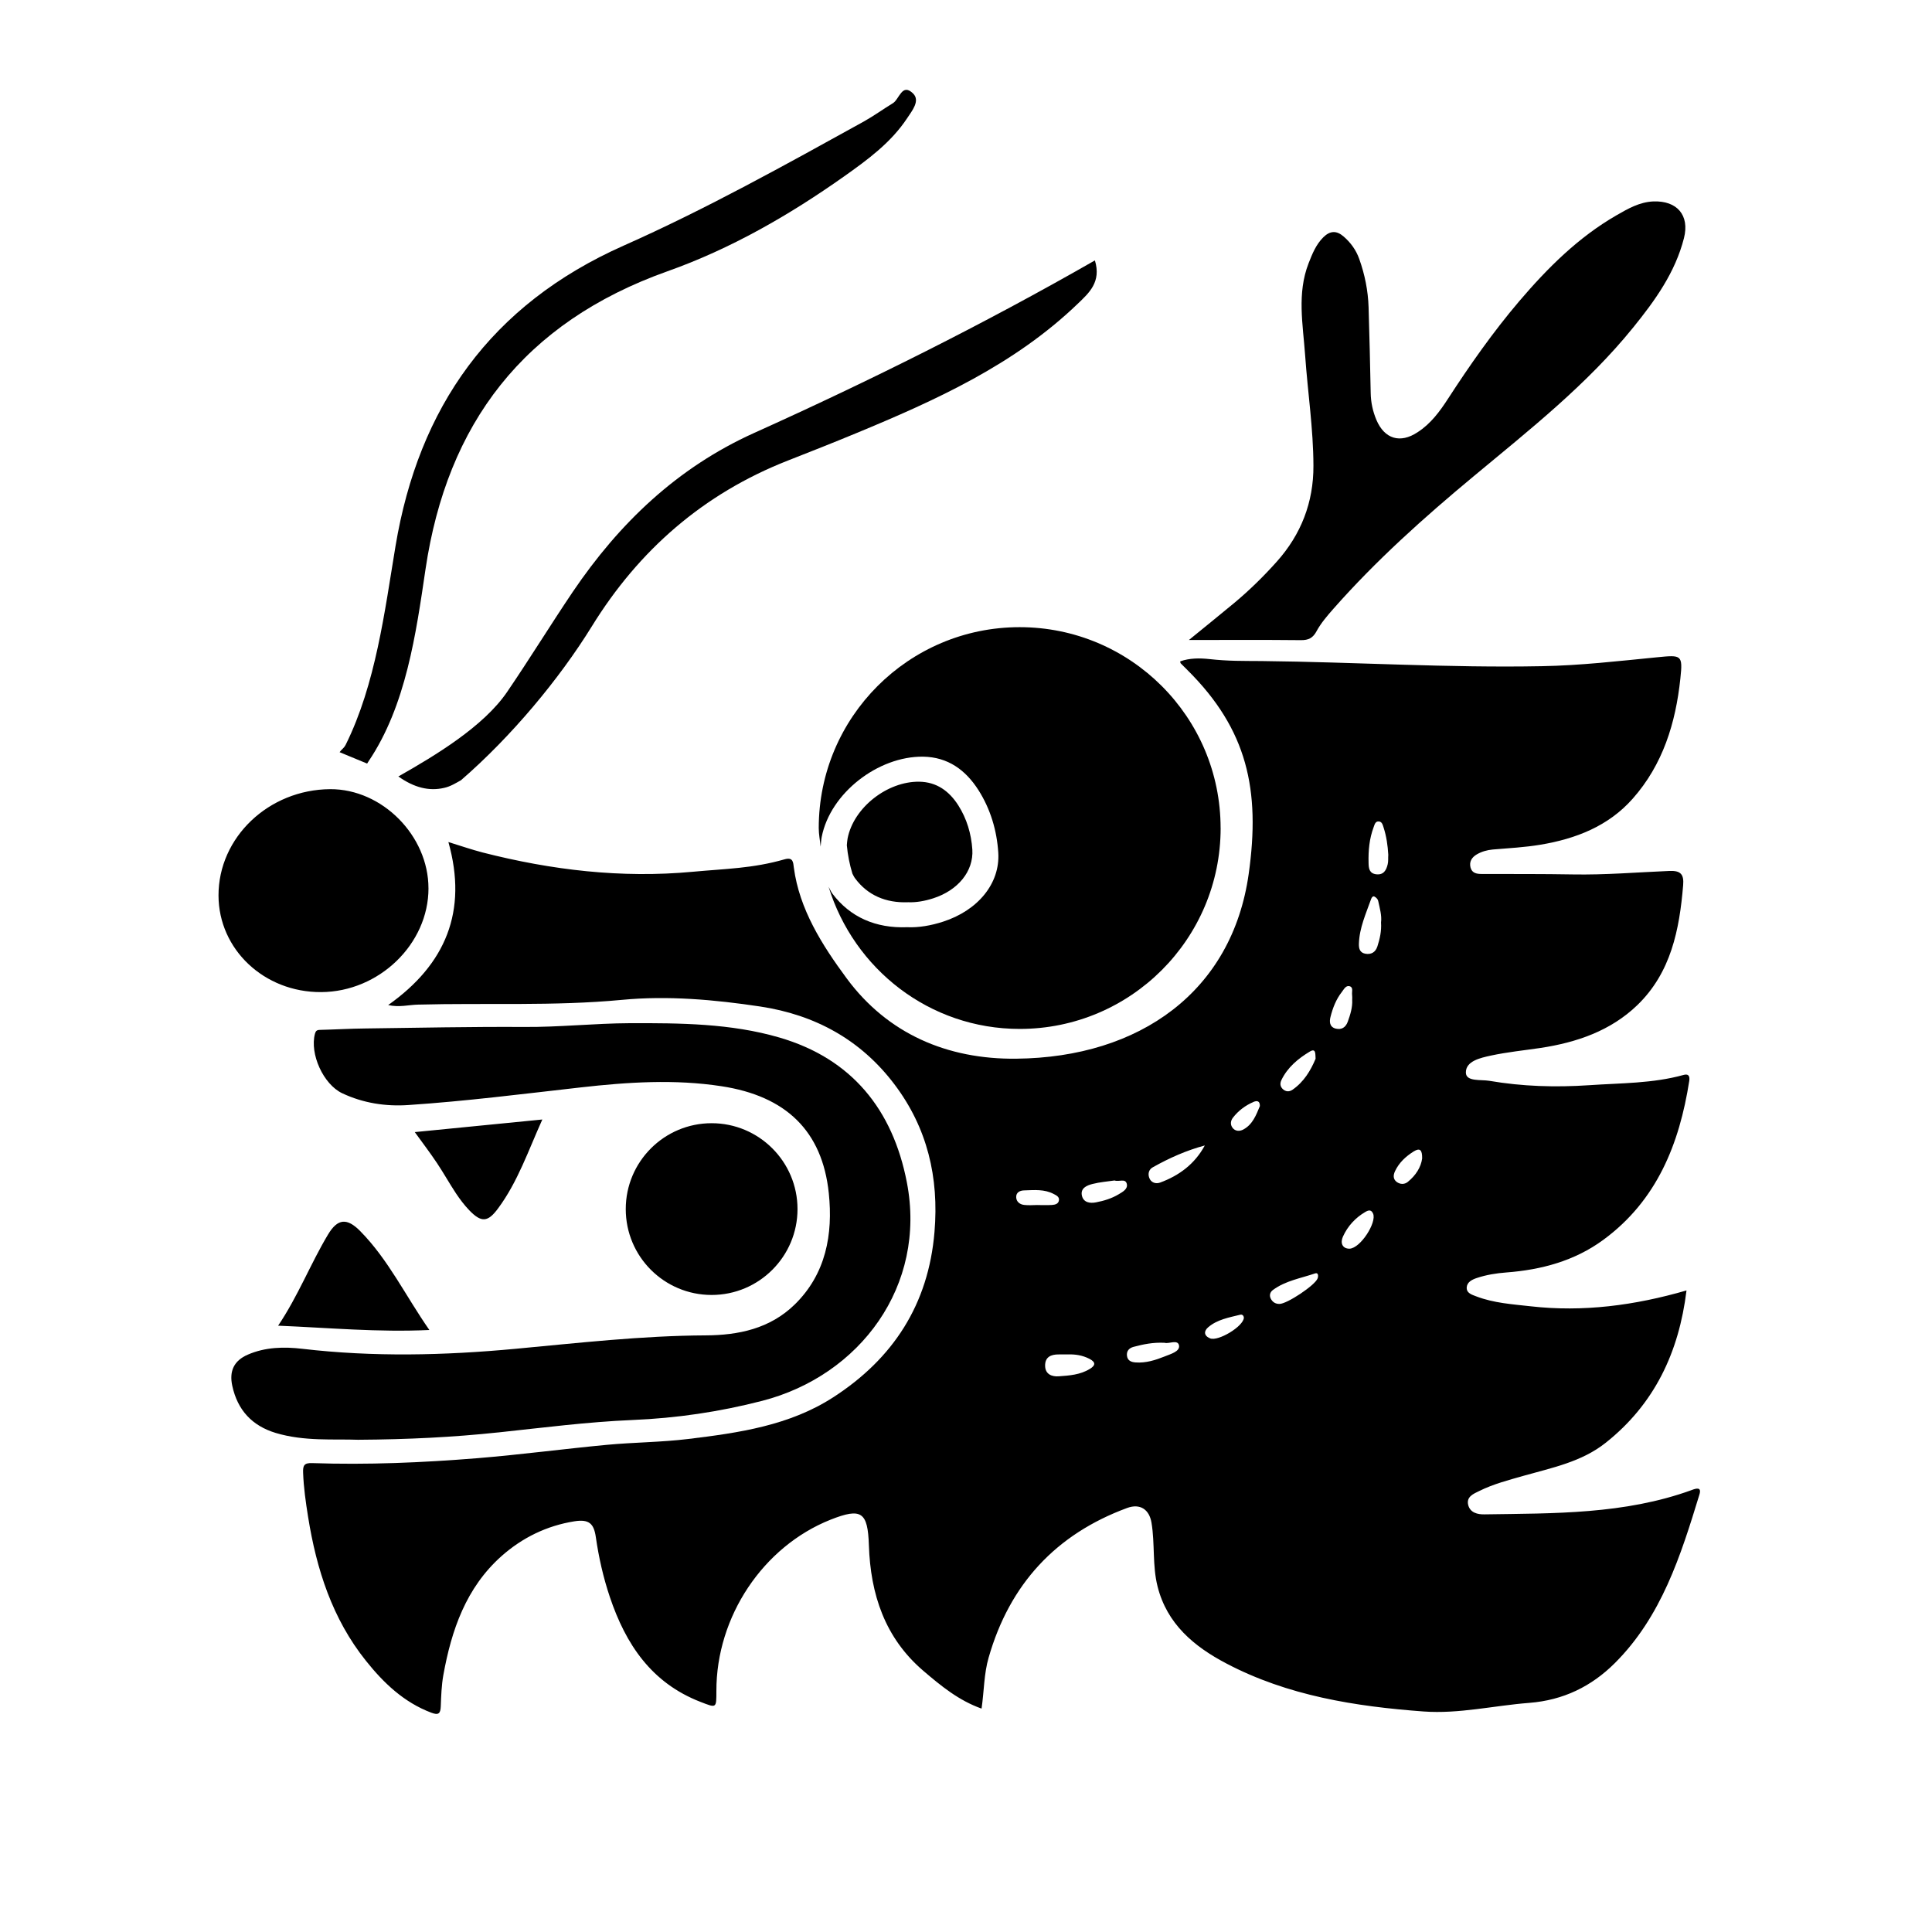
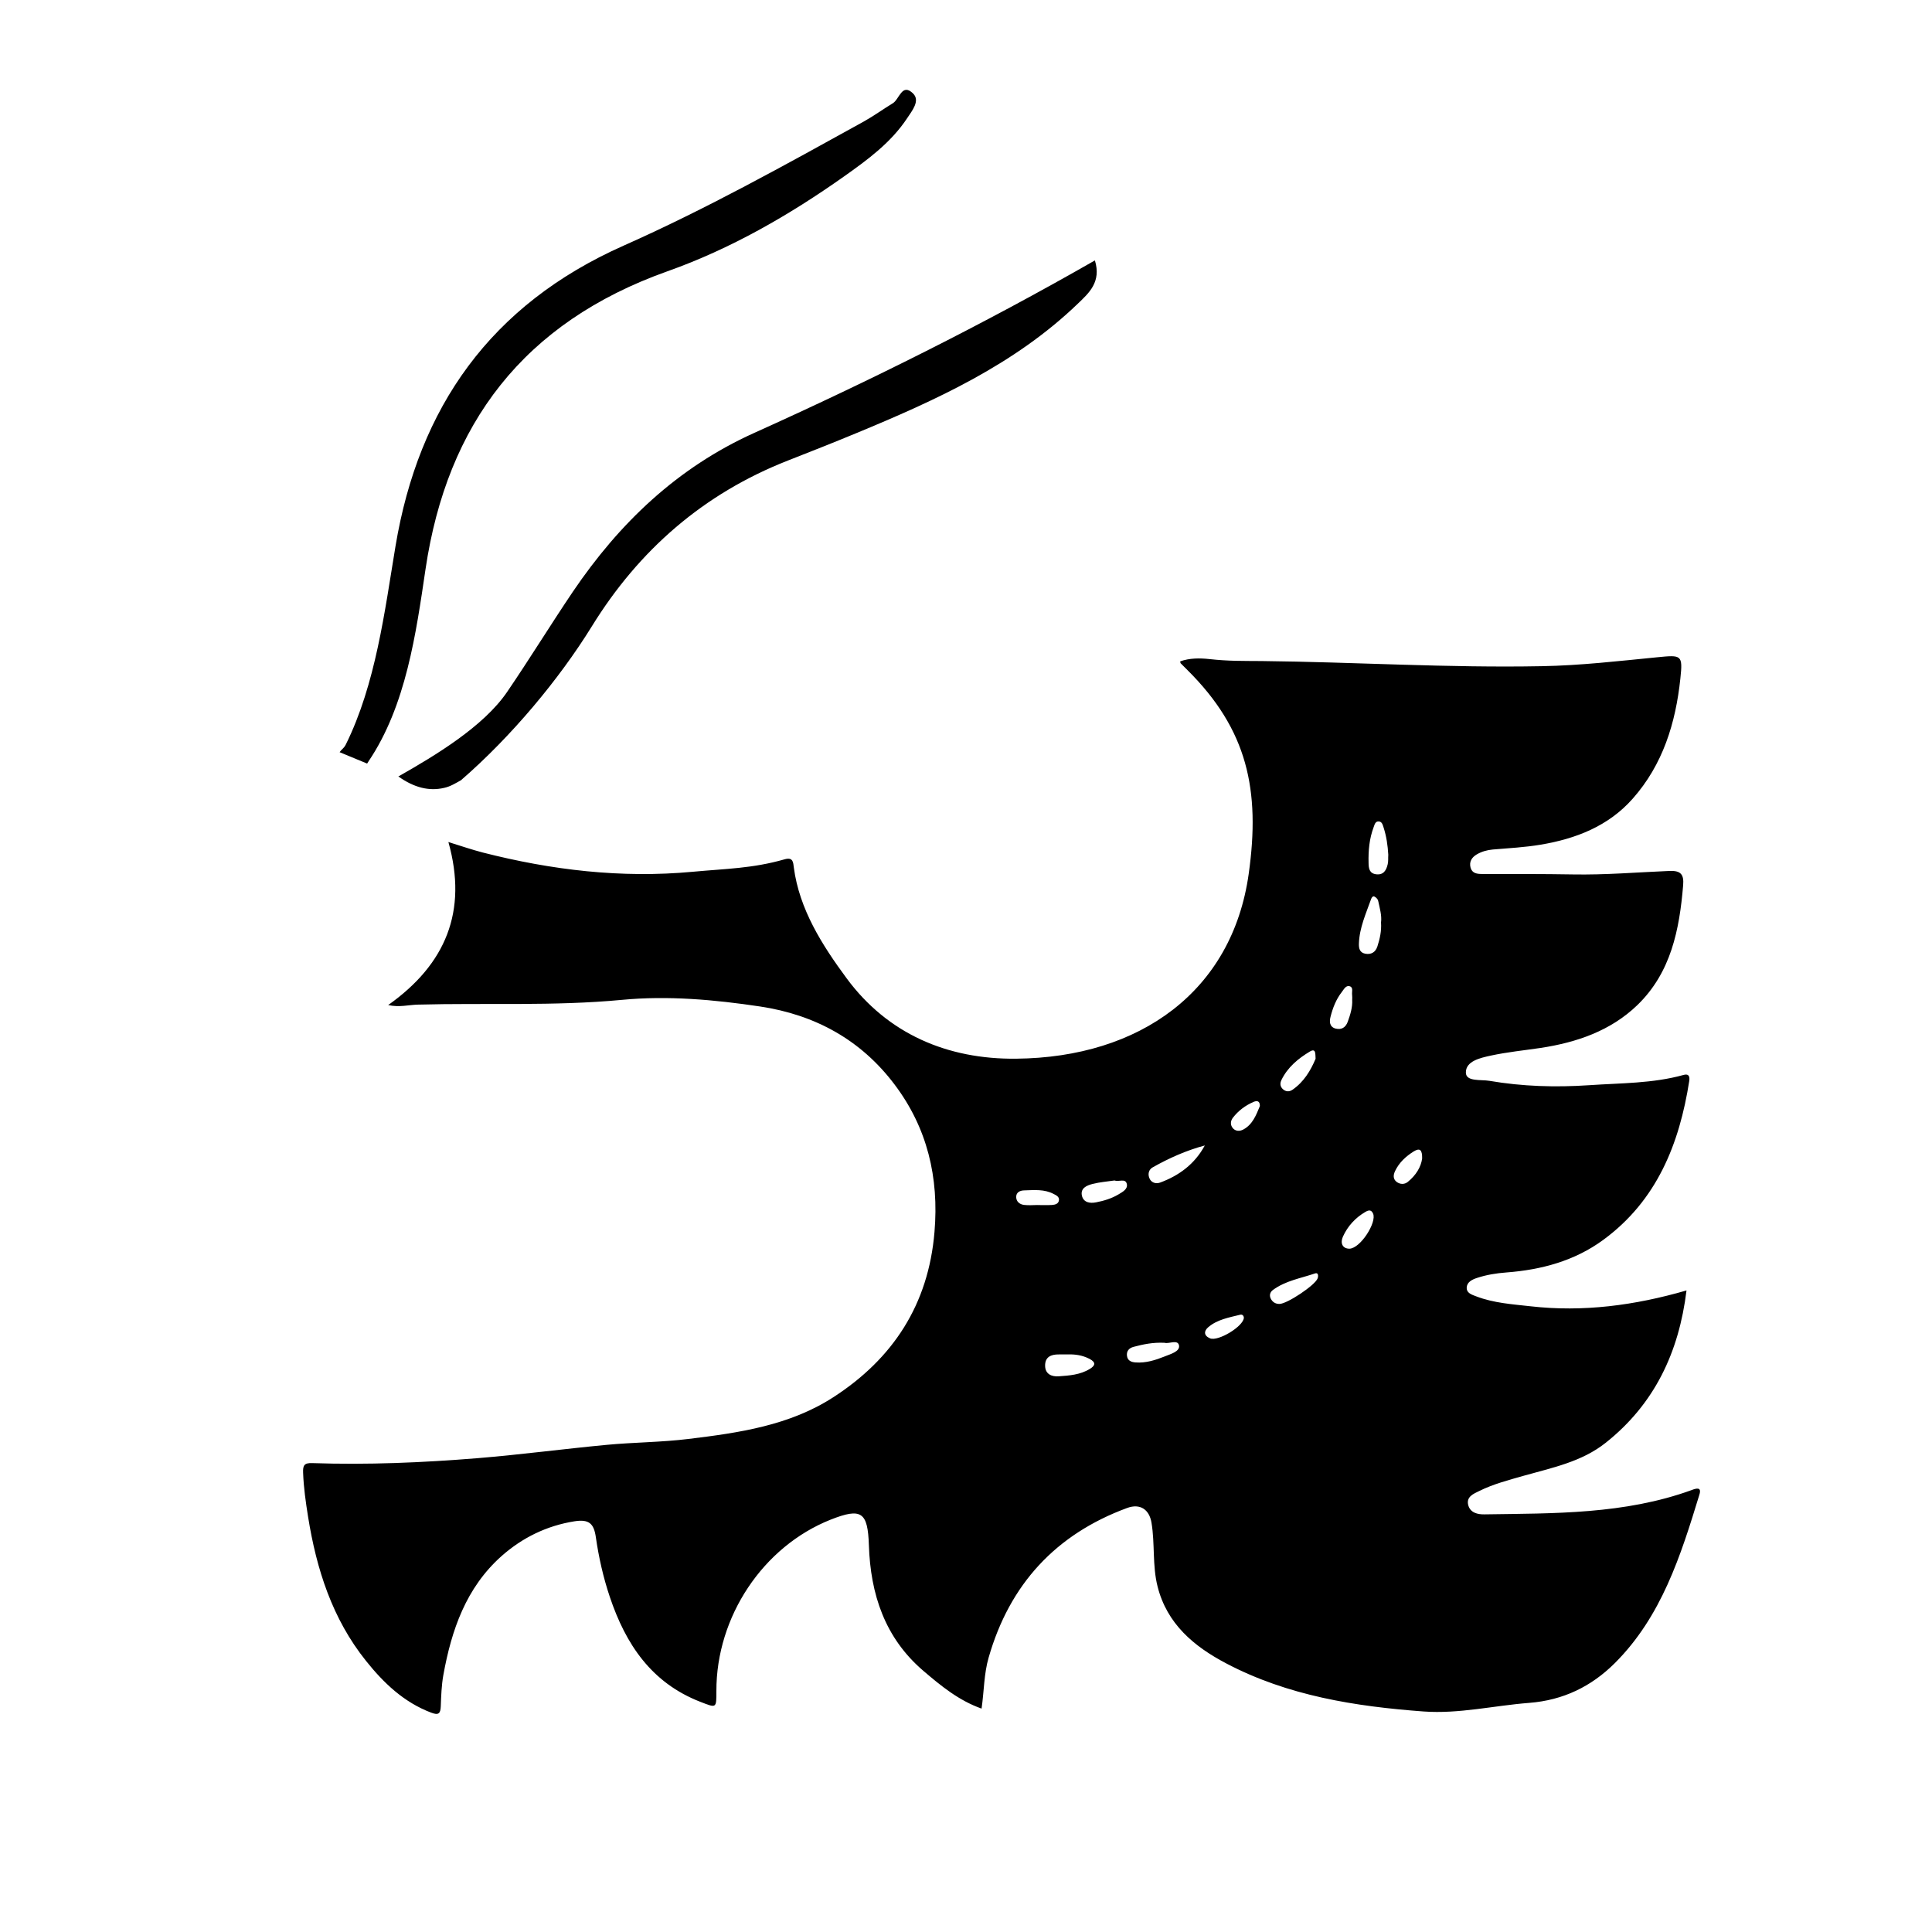
<svg xmlns="http://www.w3.org/2000/svg" viewBox="0 0 100 100" version="1.1" height="100pt" width="100pt">
  <g>
    <path d="m87.551 77.129c-3.473 1.258-7.098 1.199-10.711 1.254-0.352 0.008-0.746-0.078-0.848-0.492-0.102-0.426 0.289-0.578 0.57-0.715 0.727-0.363 1.52-0.566 2.297-0.789 1.477-0.418 3.008-0.719 4.254-1.711 2.519-2 3.789-4.676 4.18-7.883-2.684 0.777-5.352 1.129-8.07 0.82-0.945-0.105-1.91-0.168-2.809-0.512-0.219-0.086-0.523-0.164-0.496-0.477 0.023-0.273 0.289-0.398 0.527-0.477 0.492-0.164 1.008-0.246 1.527-0.285 1.816-0.137 3.539-0.602 5.019-1.691 2.769-2.035 3.934-4.961 4.445-8.227 0.039-0.262-0.055-0.375-0.297-0.305-1.602 0.445-3.25 0.418-4.887 0.531-1.738 0.117-3.453 0.066-5.164-0.227-0.43-0.074-1.211 0.055-1.215-0.426-0.008-0.598 0.754-0.762 1.289-0.879 0.852-0.184 1.723-0.27 2.586-0.398 1.867-0.285 3.617-0.883 5-2.215 1.742-1.684 2.18-3.902 2.371-6.203 0.047-0.555-0.113-0.77-0.719-0.742-1.664 0.07-3.324 0.211-4.992 0.18-1.562-0.027-3.125-0.02-4.691-0.023-0.262 0-0.52-0.027-0.602-0.332-0.078-0.301 0.062-0.527 0.32-0.68 0.254-0.148 0.531-0.227 0.828-0.254 0.828-0.07 1.664-0.113 2.477-0.25 1.824-0.305 3.508-0.957 4.766-2.379 1.566-1.766 2.227-3.922 2.469-6.219 0.133-1.238 0.062-1.227-1.207-1.102-1.984 0.195-3.969 0.426-5.969 0.461-4.836 0.094-9.664-0.215-14.492-0.266-1-0.008-1.711 0.008-2.711-0.102-0.5-0.055-1.02-0.055-1.508 0.117 0.008 0.059 0.008 0.086 0.02 0.098 0.117 0.117 0.234 0.238 0.352 0.352 3.106 3.082 3.785 6.211 3.172 10.555-0.855 6.066-5.617 9.5-12.035 9.562-3.57 0.039-6.652-1.293-8.766-4.148-1.285-1.738-2.457-3.59-2.742-5.742-0.035-0.258-0.027-0.559-0.477-0.43-1.668 0.477-3.039 0.484-4.758 0.645-3.691 0.344-7.305-0.086-10.879-1-0.57-0.148-1.133-0.344-1.766-0.539 1.008 3.586-0.141 6.332-3.117 8.438 0.574 0.129 1.059-0.012 1.547-0.023 3.516-0.094 7.031 0.086 10.551-0.246 2.379-0.227 4.785-0.012 7.16 0.344 2.848 0.43 5.211 1.73 6.945 4.027 1.703 2.25 2.312 4.82 2.074 7.641-0.312 3.758-2.148 6.562-5.242 8.559-2.258 1.461-4.883 1.84-7.492 2.156-1.398 0.172-2.82 0.172-4.231 0.305-2.234 0.211-4.461 0.508-6.695 0.691-2.844 0.23-5.695 0.352-8.551 0.254-0.418-0.016-0.484 0.129-0.469 0.496 0.027 0.773 0.137 1.531 0.258 2.289 0.434 2.707 1.25 5.269 2.992 7.445 0.914 1.148 1.965 2.152 3.383 2.688 0.371 0.141 0.477 0.055 0.492-0.328 0.02-0.539 0.039-1.086 0.133-1.617 0.422-2.332 1.172-4.519 3.008-6.156 1.082-0.961 2.352-1.578 3.781-1.805 0.754-0.117 1.004 0.117 1.105 0.824 0.152 1.051 0.383 2.078 0.723 3.09 0.824 2.453 2.152 4.445 4.684 5.43 0.84 0.324 0.832 0.352 0.832-0.559-0.008-3.848 2.414-7.477 5.906-8.867 1.609-0.637 1.93-0.398 1.988 1.324 0.082 2.523 0.82 4.789 2.816 6.496 0.914 0.781 1.836 1.539 3.016 1.957 0.133-0.914 0.121-1.801 0.367-2.644 1.086-3.789 3.473-6.379 7.172-7.742 0.664-0.242 1.145 0.074 1.258 0.773 0.18 1.086 0.039 2.211 0.312 3.289 0.488 1.945 1.891 3.109 3.547 3.981 3.191 1.68 6.684 2.231 10.223 2.492 1.832 0.133 3.644-0.305 5.465-0.445 1.766-0.137 3.223-0.852 4.43-2.055 2.418-2.41 3.414-5.562 4.379-8.719 0.129-0.41-0.141-0.34-0.41-0.238zm-33.855-14.758v0c-0.227 0.004-0.461 0.023-0.684-0.004-0.223-0.023-0.406-0.164-0.414-0.398-0.008-0.254 0.195-0.352 0.422-0.355 0.516-0.016 1.039-0.07 1.523 0.188 0.125 0.066 0.285 0.137 0.27 0.309-0.02 0.207-0.203 0.246-0.367 0.258-0.254 0.016-0.504 0.004-0.75 0.004zm2.711 8.484c-0.492 0.305-1.062 0.344-1.617 0.383-0.344 0.023-0.688-0.105-0.695-0.543-0.008-0.461 0.305-0.594 0.711-0.59h0.438c0.398-0.016 0.777 0.039 1.145 0.227 0.355 0.184 0.301 0.352 0.02 0.523zm1.488-9.035c-0.359 0.215-0.762 0.336-1.168 0.414-0.305 0.059-0.633 0.012-0.723-0.328-0.102-0.402 0.246-0.551 0.547-0.625 0.379-0.098 0.773-0.125 1.137-0.18 0.234 0.082 0.555-0.121 0.633 0.168 0.074 0.277-0.219 0.426-0.426 0.551zm2.394 8.387c-0.48 0.191-0.977 0.352-1.512 0.312-0.23-0.016-0.414-0.094-0.445-0.344-0.031-0.246 0.109-0.398 0.336-0.461 0.504-0.133 1.008-0.242 1.617-0.211 0.203 0.07 0.684-0.195 0.742 0.141 0.051 0.312-0.441 0.441-0.738 0.562zm-0.246-8.996c-0.215 0.078-0.473 0.008-0.562-0.258-0.074-0.211-0.012-0.43 0.195-0.539 0.844-0.473 1.723-0.867 2.684-1.125-0.516 0.957-1.328 1.559-2.316 1.922zm2.59 8.062c-0.336-0.141-0.32-0.383-0.098-0.574 0.469-0.402 1.074-0.504 1.652-0.648 0.117-0.031 0.188 0.047 0.195 0.156-0.023 0.449-1.336 1.238-1.75 1.066zm1.719-10.809c-0.18 0.098-0.418 0.102-0.562-0.098-0.117-0.164-0.098-0.352 0.027-0.516 0.285-0.367 0.645-0.633 1.066-0.816 0.176-0.074 0.332-0.059 0.328 0.215-0.191 0.461-0.375 0.957-0.859 1.215zm1.973-2.559c0.32-0.664 0.871-1.117 1.477-1.48 0.328-0.195 0.273 0.16 0.293 0.375-0.258 0.617-0.609 1.199-1.195 1.605-0.172 0.117-0.352 0.109-0.512-0.043-0.133-0.137-0.141-0.293-0.062-0.457zm1.875 10.262c-0.121 0.352-1.594 1.332-1.98 1.324-0.207 0-0.359-0.098-0.449-0.281-0.086-0.18-0.02-0.344 0.121-0.445 0.648-0.477 1.441-0.602 2.18-0.855 0.164-0.055 0.172 0.133 0.129 0.258zm0.668-13.539c0.117-0.461 0.289-0.906 0.586-1.285 0.105-0.133 0.211-0.367 0.422-0.289 0.18 0.066 0.086 0.289 0.109 0.445 0.012 0.082 0.004 0.164 0.004 0.246 0.023 0.398-0.098 0.773-0.23 1.141-0.109 0.297-0.324 0.43-0.633 0.352-0.32-0.09-0.32-0.371-0.258-0.609zm0.984 12.004c-0.383 0-0.488-0.309-0.34-0.629 0.242-0.535 0.637-0.969 1.156-1.273 0.168-0.098 0.309-0.129 0.402 0.086 0.203 0.449-0.648 1.793-1.219 1.816zm1.438-15.637c-0.094 0.289-0.32 0.43-0.633 0.367-0.285-0.059-0.328-0.285-0.32-0.523 0.027-0.82 0.367-1.555 0.633-2.309 0.031-0.086 0.094-0.164 0.176-0.121 0.082 0.043 0.172 0.133 0.188 0.219 0.082 0.383 0.195 0.758 0.148 1.117 0.031 0.457-0.066 0.859-0.191 1.25zm0.535-4.254c-0.07 0.301-0.211 0.555-0.59 0.512-0.359-0.043-0.395-0.305-0.398-0.598-0.016-0.629 0.039-1.246 0.262-1.84 0.051-0.133 0.082-0.309 0.266-0.297 0.172 0.012 0.203 0.176 0.25 0.316 0.148 0.457 0.215 0.93 0.242 1.406-0.012 0.172 0.008 0.344-0.031 0.5zm1.043 16.434c-0.176 0.141-0.398 0.133-0.578 0-0.191-0.148-0.18-0.352-0.082-0.559 0.211-0.445 0.555-0.758 0.961-1.016 0.328-0.203 0.449-0.082 0.441 0.363-0.059 0.449-0.328 0.875-0.742 1.211z" />
-     <path d="m63.18 42.859c0 5.742-4.656 10.398-10.398 10.398-4.68 0-8.586-3.109-9.895-7.359 0.066 0.117 0.117 0.242 0.195 0.352 0.922 1.227 2.254 1.805 3.867 1.742 0.609 0.027 1.242-0.086 1.859-0.285 1.809-0.582 2.961-1.98 2.863-3.57-0.074-1.152-0.402-2.258-1.027-3.242-0.664-1.039-1.578-1.711-2.867-1.73-2.324-0.027-4.801 1.883-5.246 4.156-0.031 0.164-0.039 0.336-0.055 0.5-0.031-0.32-0.098-0.633-0.098-0.961 0-5.742 4.656-10.398 10.398-10.398 5.746 0 10.402 4.656 10.402 10.398zm-16.191 3.84c0.43 0.02 0.879-0.062 1.316-0.203 1.277-0.41 2.094-1.398 2.023-2.523-0.055-0.812-0.285-1.594-0.727-2.289-0.469-0.734-1.117-1.211-2.023-1.223-1.645-0.023-3.394 1.332-3.707 2.938-0.023 0.117-0.027 0.234-0.039 0.352 0.047 0.508 0.145 0.996 0.289 1.469 0.047 0.086 0.082 0.172 0.141 0.246 0.645 0.871 1.59 1.277 2.727 1.234zm-24.812-0.723c0-2.723-2.398-5.141-5.086-5.129-3.184 0.02-5.789 2.496-5.781 5.508 0.008 2.789 2.367 5.012 5.309 4.996 3-0.012 5.562-2.488 5.559-5.375zm0.43 14.207c0.348 0.52 0.648 1.062 0.992 1.582 0.207 0.309 0.434 0.613 0.691 0.879 0.625 0.648 0.961 0.625 1.496-0.105 1.012-1.367 1.551-2.965 2.285-4.594-2.258 0.223-4.402 0.434-6.602 0.652 0.418 0.578 0.793 1.07 1.137 1.586zm45.543-27.523c0.227-0.414 0.547-0.785 0.863-1.145 2.211-2.508 4.691-4.727 7.258-6.859 2.898-2.41 5.867-4.746 8.258-7.699 1.133-1.398 2.18-2.852 2.633-4.633 0.301-1.184-0.359-1.945-1.586-1.898-0.715 0.031-1.312 0.375-1.91 0.719-1.977 1.141-3.566 2.727-5.031 4.445-1.352 1.59-2.547 3.293-3.68 5.039-0.43 0.664-0.902 1.309-1.586 1.746-0.898 0.594-1.707 0.344-2.125-0.637-0.188-0.445-0.289-0.91-0.297-1.398-0.031-1.477-0.062-2.957-0.109-4.434-0.027-0.859-0.195-1.695-0.484-2.504-0.164-0.461-0.441-0.844-0.812-1.164-0.367-0.316-0.699-0.297-1.043 0.039-0.383 0.379-0.574 0.859-0.766 1.348-0.609 1.566-0.293 3.164-0.18 4.758 0.133 1.91 0.426 3.809 0.43 5.727 0.008 1.887-0.637 3.551-1.898 4.961-0.68 0.762-1.41 1.477-2.195 2.133-0.777 0.648-1.57 1.281-2.352 1.922 1.961 0 3.879-0.012 5.793 0.008 0.402 0.004 0.625-0.109 0.82-0.473zm-49.5 31.066c-0.691-0.699-1.172-0.664-1.676 0.18-0.902 1.508-1.539 3.164-2.578 4.711 2.633 0.109 5.164 0.348 7.828 0.223-1.23-1.762-2.117-3.633-3.574-5.113zm7.125 10.418c2.316-0.246 4.633-0.547 6.961-0.645 2.273-0.094 4.508-0.422 6.715-0.992 5.07-1.309 8.523-5.961 7.488-11.309-0.73-3.773-2.859-6.406-6.598-7.496-2.516-0.734-5.144-0.75-7.742-0.742-1.828 0.008-3.656 0.211-5.492 0.195-2.727-0.016-5.457 0.043-8.188 0.078-0.789 0.008-1.578 0.055-2.367 0.074-0.152 0.004-0.211 0.055-0.25 0.199-0.277 1.039 0.43 2.617 1.414 3.082 1.078 0.508 2.242 0.688 3.41 0.609 2.992-0.199 5.961-0.578 8.941-0.914 2.422-0.273 4.852-0.434 7.285-0.059 3.312 0.508 5.211 2.297 5.547 5.539 0.219 2.121-0.141 4.176-1.773 5.766-1.277 1.242-2.898 1.582-4.606 1.59-3.297 0.016-6.57 0.391-9.84 0.695-3.684 0.344-7.352 0.43-11.027 0-0.957-0.113-1.922-0.09-2.824 0.301-0.723 0.312-0.973 0.855-0.805 1.621 0.273 1.25 1.02 2.062 2.25 2.434 1.484 0.445 3.012 0.305 4.258 0.352 2.598-0.016 4.922-0.133 7.242-0.379zm11.059-7.117c2.453 0 4.445-1.992 4.445-4.445s-1.992-4.445-4.445-4.445-4.445 1.992-4.445 4.445c0 2.457 1.988 4.445 4.445 4.445z" />
    <path d="m20.625 40.195c-0.004 0-0.004-0.004-0.008-0.004 1.902-1.078 4.414-2.586 5.633-4.379 1.164-1.707 2.242-3.465 3.398-5.18 2.394-3.535 5.387-6.418 9.387-8.223 5.984-2.695 11.852-5.617 17.637-8.93 0.34 1.117-0.305 1.684-0.887 2.242-3.273 3.152-7.356 5-11.512 6.719-1.16 0.48-2.324 0.941-3.492 1.398-4.391 1.723-7.723 4.652-10.148 8.582-1.695 2.742-4.164 5.703-6.773 7.965-0.281 0.156-0.555 0.328-0.871 0.395-0.781 0.184-1.559-0.016-2.363-0.586zm-1.621-0.672c-0.547-0.23-1.004-0.418-1.426-0.59 0.102-0.152 0.215-0.191 0.316-0.387 1.555-3.133 2.019-6.918 2.578-10.281 1.195-7.164 4.906-12.488 11.816-15.555 4.266-1.895 8.34-4.164 12.418-6.418 0.52-0.289 1-0.641 1.508-0.949 0.34-0.207 0.473-1.074 1.051-0.5 0.371 0.371-0.051 0.883-0.309 1.273-0.836 1.266-2.047 2.152-3.262 3.012-2.84 2.008-5.867 3.75-9.148 4.914-7.453 2.652-11.406 7.902-12.52 15.414-0.492 3.328-1.008 7.07-2.949 9.949-0.023 0.039-0.051 0.082-0.074 0.117z" />
  </g>
</svg>